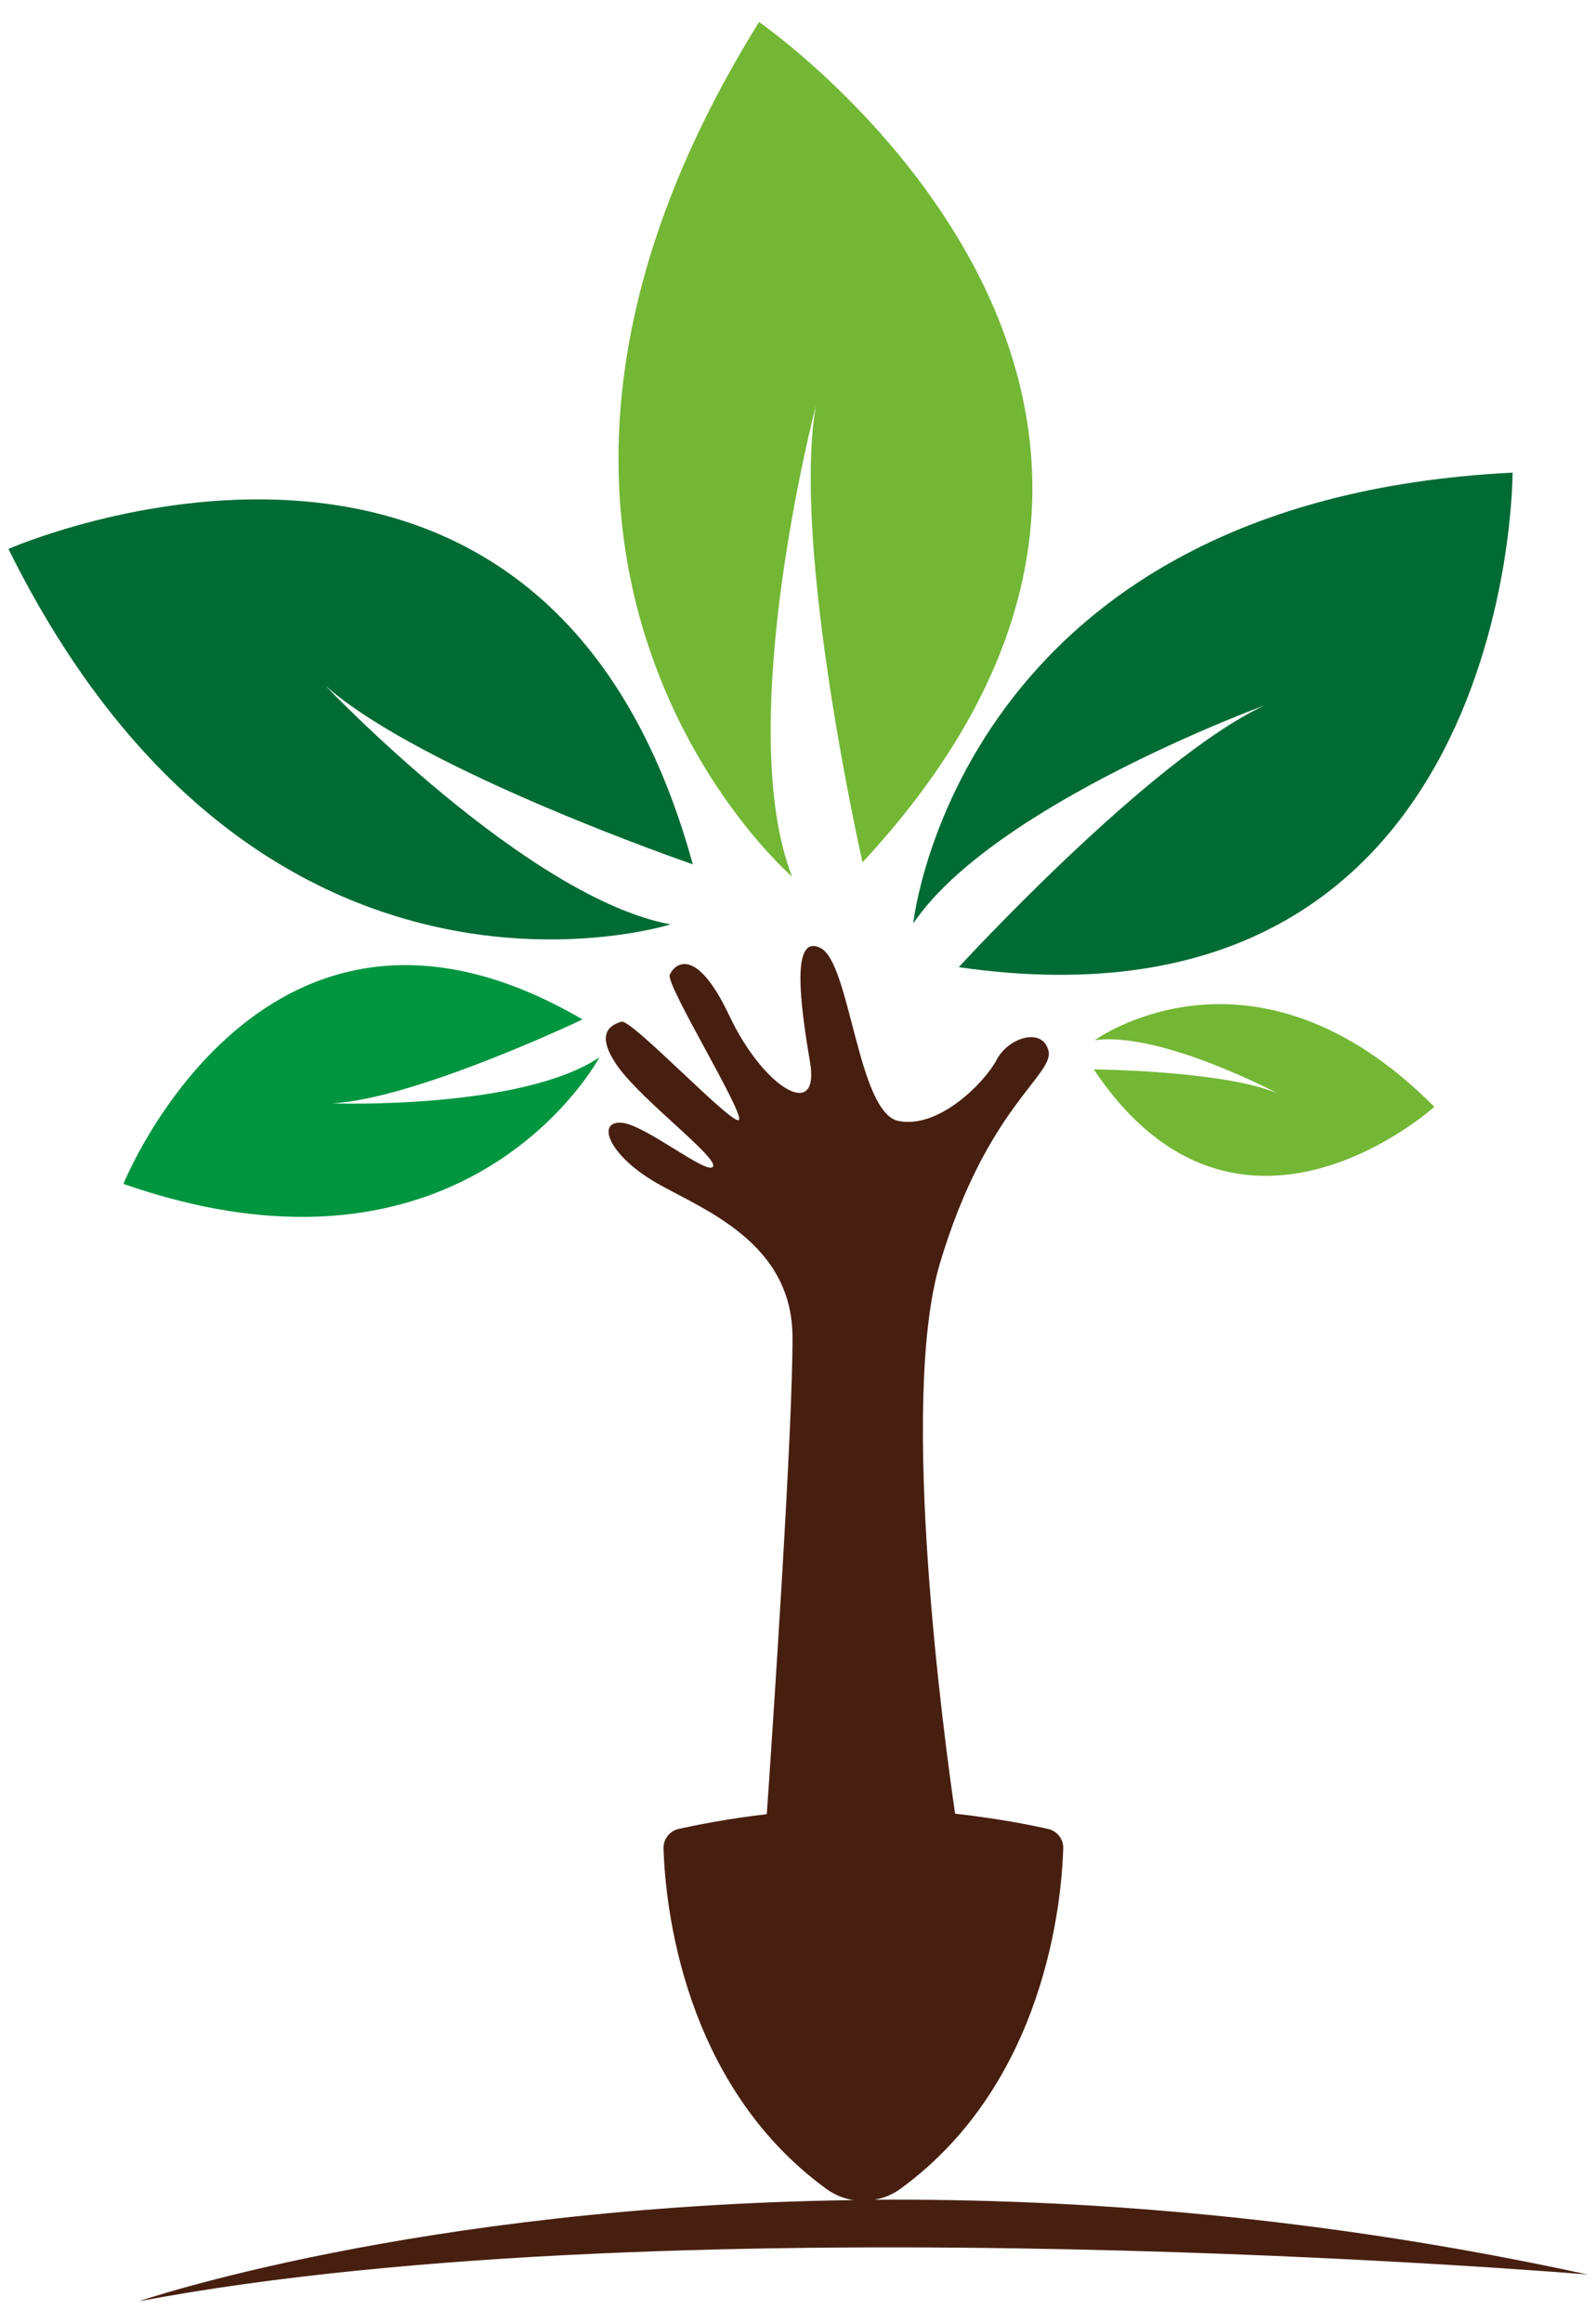
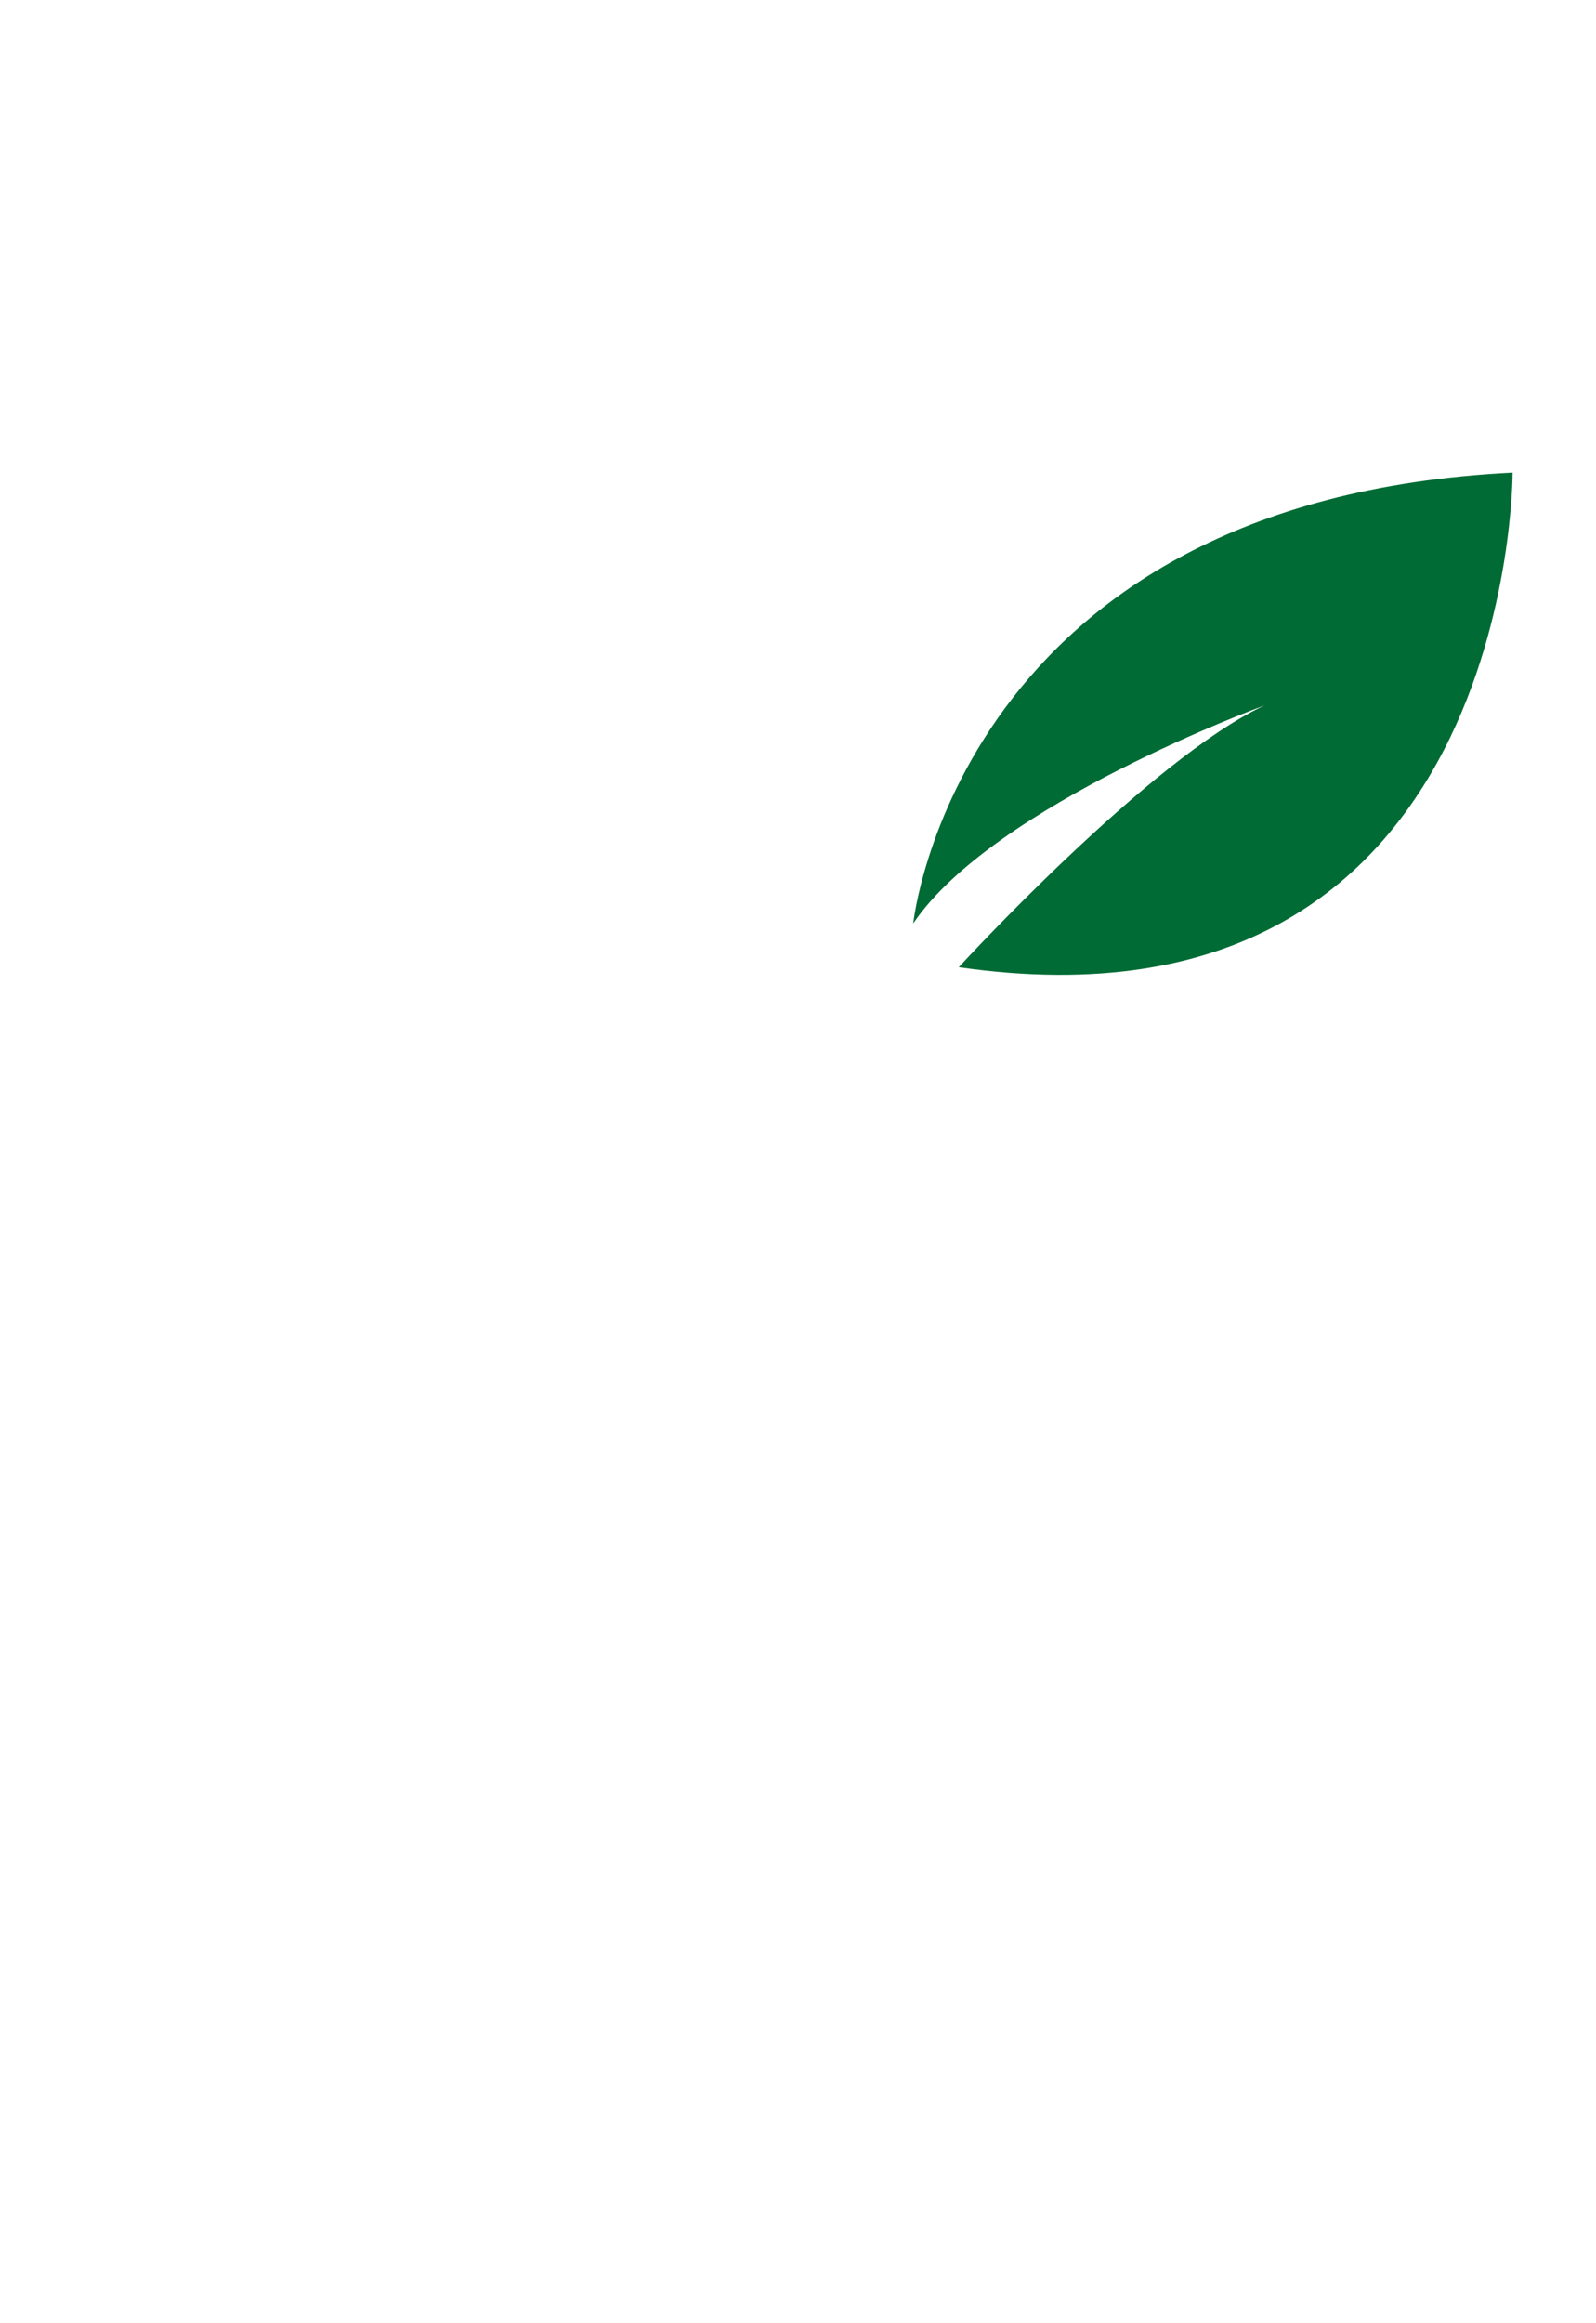
<svg xmlns="http://www.w3.org/2000/svg" version="1.1" id="Calque_1" x="0px" y="0px" width="110px" height="160px" viewBox="0 0 110 160" enable-background="new 0 0 110 160" xml:space="preserve">
  <g>
    <g>
-       <path fill="#471F10" d="M60.282,151.495c0.626-0.116,1.237-0.354,1.78-0.753c9.941-7.242,11.102-19.672,11.218-23.425    c0.029-0.649-0.415-1.218-1.054-1.362c-1.24-0.277-3.516-0.729-6.398-1.048c-0.741-5.083-3.896-28.295-1.054-37.873    c3.206-10.788,7.912-13.013,7.489-14.673c-0.415-1.654-2.778-0.898-3.569,0.622c-0.793,1.516-3.952,4.777-6.764,4.219    c-2.816-0.554-3.318-10.854-5.365-11.905c-2.04-1.045-1.436,3.715-0.737,7.846c0.703,4.128-3.199,1.798-5.551-3.174    c-2.348-4.967-3.824-3.532-4.115-2.836c-0.29,0.699,5.194,9.58,4.761,9.998c-0.43,0.416-7.392-6.97-8.091-6.767    c-0.696,0.202-1.894,0.772-0.247,3.09c1.648,2.322,6.906,6.249,6.556,6.886c-0.36,0.646-4.706-2.918-6.317-3.02    c-1.615-0.098-1.008,1.931,1.845,3.796c2.851,1.871,9.891,3.948,9.95,10.895c0.048,6.149-1.424,27.935-1.77,32.929    c-2.725,0.319-4.875,0.751-6.073,1.016c-0.631,0.145-1.069,0.713-1.045,1.362c0.118,3.753,1.279,16.183,11.215,23.425    c0.567,0.414,1.212,0.673,1.874,0.777c-30.16,0.416-49.234,6.964-49.234,6.964c37.601-7.084,99.834-1.839,99.834-1.839    C91.183,152.677,74.541,151.399,60.282,151.495z" />
      <g>
-         <path fill="#73B735" d="M54.589,60.369c0,0-25.326-21.793-2.273-58.852c0,0,37.133,25.603,7.13,57.871     c0,0-4.912-21.634-3.214-31.443C56.232,27.946,50.495,49.832,54.589,60.369z" />
-         <path fill="#006B34" d="M46.214,63.663c0,0-28.375,8.963-45.634-25.859c0,0,36.79-16.123,47.168,21.721     c0,0-18.688-6.42-25.321-12.307C22.427,47.218,36.313,61.822,46.214,63.663z" />
-         <path fill="#009640" d="M41.316,72.816c0,0-9.058,17-32.81,8.718c0,0,9.704-24.12,31.643-11.326c0,0-11.547,5.498-17.277,5.781     C22.872,75.989,35.907,76.448,41.316,72.816z" />
-         <path fill="#73B735" d="M75.448,71.639c0,0,10.958-7.948,23.41,4.587c0,0-13.56,12.254-23.47-2.578c0,0,8.985,0.08,12.685,1.661     C88.072,75.309,79.981,71.008,75.448,71.639z" />
        <path fill="#006B34" d="M62.942,63.596c0,0,3.069-29.157,41.31-31.045c0,0,0.1,39.572-38.171,34.058     c0,0,13.154-14.345,21.071-18.026C87.152,48.583,68.495,55.391,62.942,63.596z" />
      </g>
    </g>
  </g>
</svg>